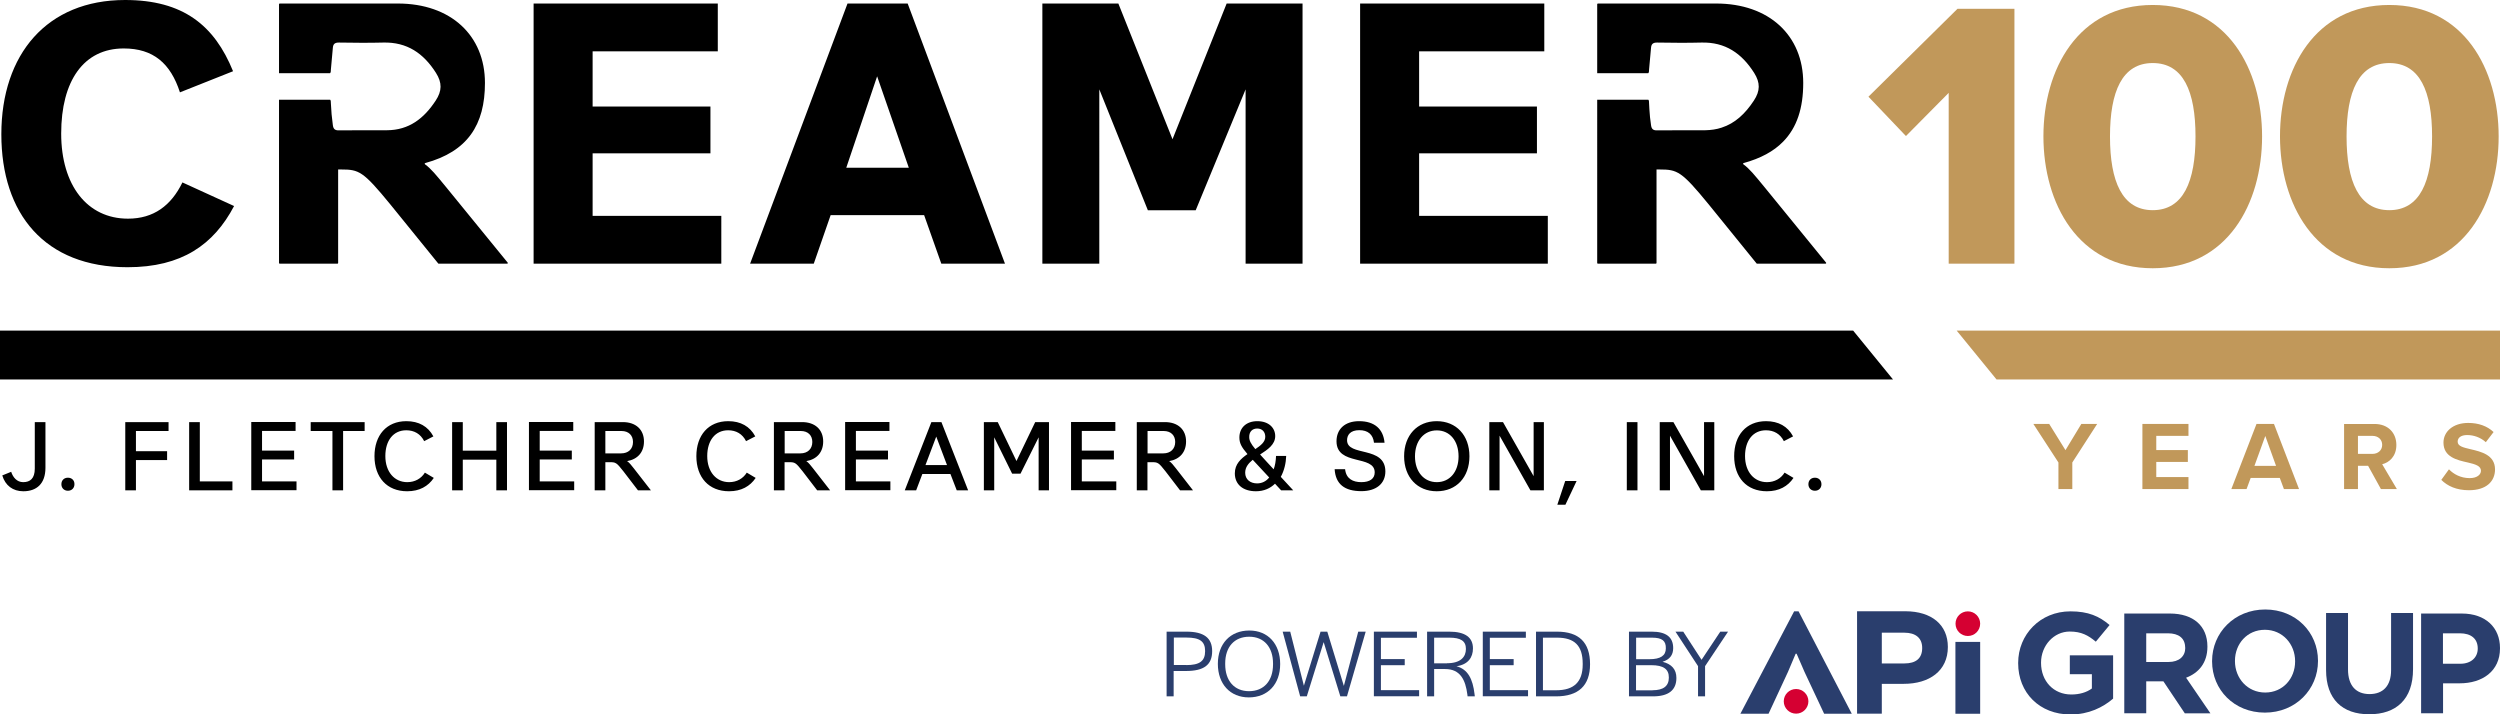
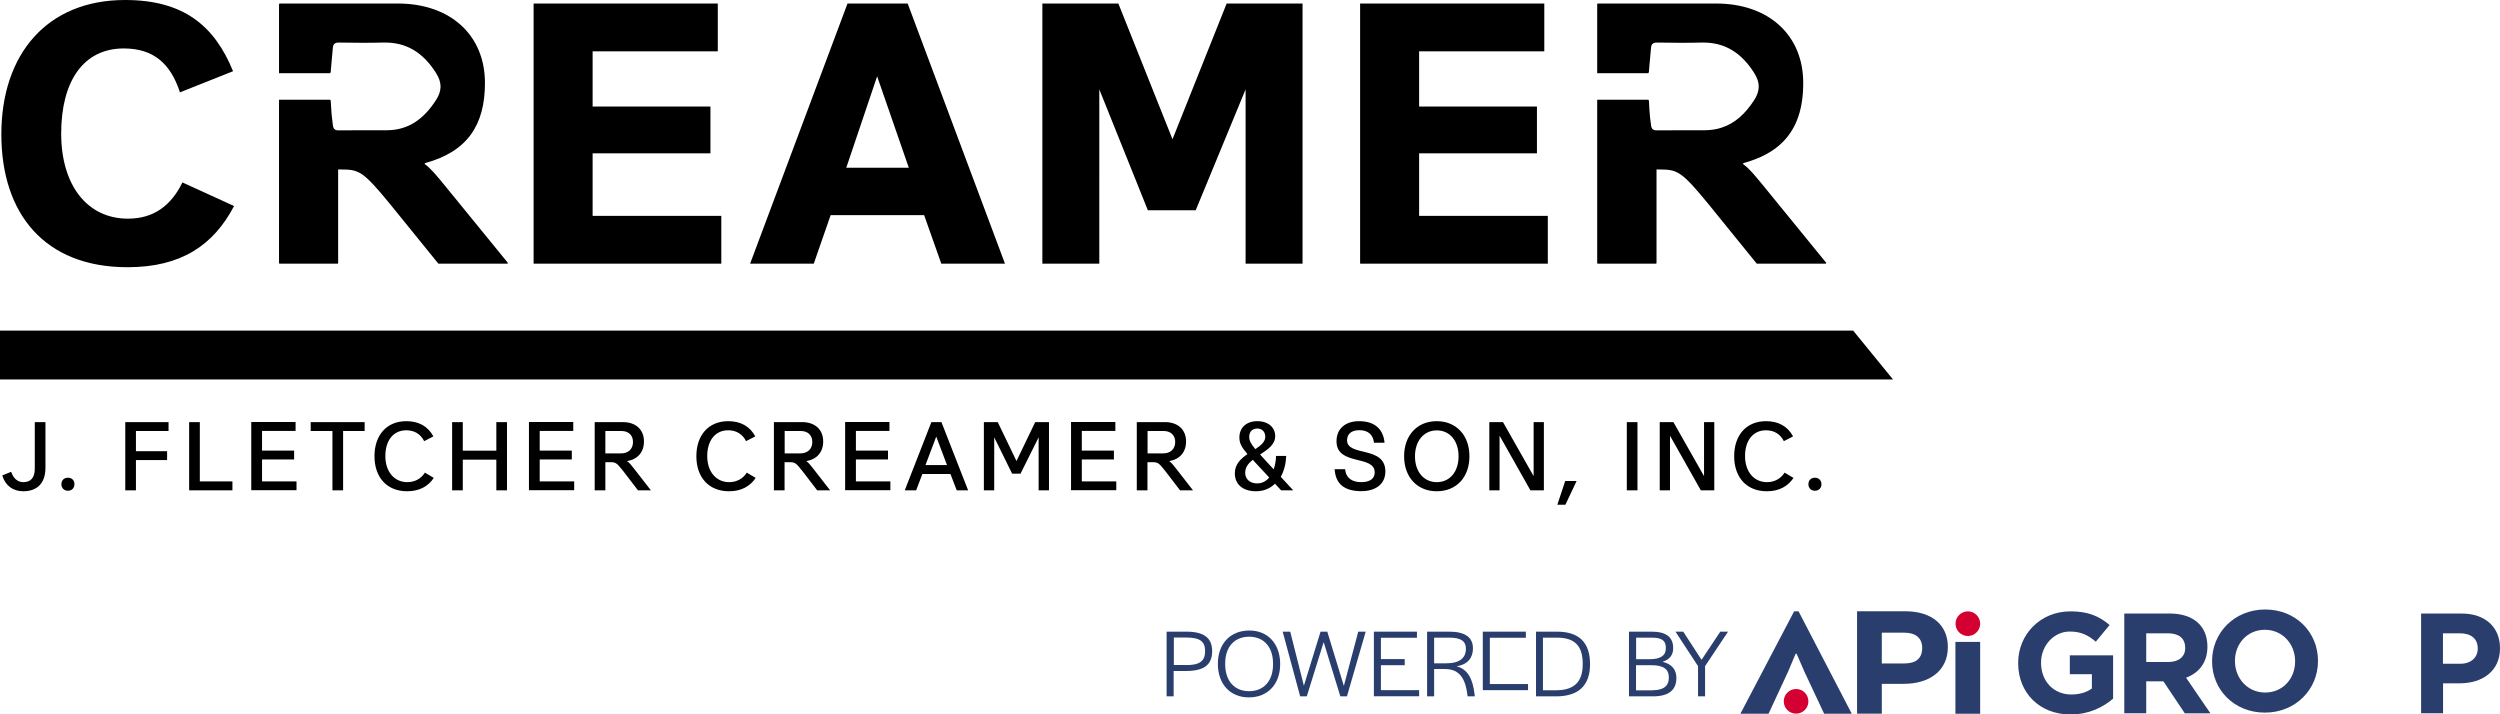
<svg xmlns="http://www.w3.org/2000/svg" version="1.1" preserveAspectRatio="xMinYMin" x="0px" y="0px" viewBox="0 0 241.47 69.01" xml:space="preserve">
  <style type="text/css">
	.st0{fill:#C1985A;}
	.st1{fill:#2A3E6D;}
	.st2{fill:#D50032;}
</style>
  <path d="M12.32,25.81c5.23,0,8.32-2.17,10.29-5.91l-4.99-2.28c-1.09,2.24-2.78,3.5-5.26,3.5c-3.94,0-6.45-3.23-6.45-8.22  c0-5.09,2.17-8.22,6.04-8.22c2.85,0,4.52,1.43,5.43,4.24l5.13-2.04C20.71,2.45,17.69,0,12.08,0C4.54,0,0.13,5.23,0.13,12.97  C0.13,20.65,4.31,25.81,12.32,25.81z M69.67,20.85H57.24v-6.04h11.38v-4.52H57.24V4.96h12.09V0.34H51.54v25.13h18.13V20.85z   M80.23,20.78h9.03l1.66,4.69h6.15L87.67,0.34h-5.81l-9.41,25.13h6.15L80.23,20.78z M84.72,7.37l3.06,8.83h-6.04L84.72,7.37z   M106.18,8.63l4.69,11.68h4.62l4.82-11.68v16.84h5.5V0.34h-7.33l-5.23,13.11l-5.23-13.11h-7.34v25.13h5.5V8.63z M149.5,20.85h-12.43  v-6.04h11.38v-4.52h-11.38V4.96h5.07h7.02V0.34h-16.8h-0.99v25.13h18.13V20.85z M32.59,25.47c0.04,0,0.07-0.03,0.07-0.07v-9.03h0.31  c1.7,0,2.11,0.17,4.72,3.36l4.63,5.71c0.01,0.02,0.03,0.03,0.05,0.03h6.61c0.06,0,0.09-0.07,0.05-0.11l-5.92-7.26  c-1.02-1.24-1.47-1.8-2.06-2.23c-0.05-0.03-0.03-0.11,0.02-0.12c4.08-1.11,5.77-3.68,5.77-7.74c0-4.58-3.29-7.67-8.42-7.67H27.02  c-0.04,0-0.07,0.03-0.07,0.07v6.66h4.93c0.09-0.08,0.07-0.24,0.08-0.36c0.07-0.7,0.13-1.4,0.19-2.1c0.03-0.36,0.19-0.5,0.58-0.5  c1.43,0.02,2.85,0.04,4.28,0c2.31-0.06,3.9,1.04,5.1,2.93c0.6,0.95,0.59,1.74-0.03,2.68c-1.13,1.72-2.57,2.85-4.71,2.86  c-1.55,0.01-3.09-0.01-4.64,0.01c-0.39,0.01-0.53-0.14-0.58-0.5c-0.1-0.7-0.16-1.4-0.19-2.1c-0.01-0.12,0.01-0.28-0.07-0.36h-4.94  V25.4c0,0.04,0.03,0.07,0.07,0.07H32.59z M3.36,45.26c0,0.96-0.45,1.31-1.12,1.31c-0.61,0-0.99-0.47-1.16-1l-0.86,0.35  c0.29,0.98,1.03,1.53,2.03,1.53c1.28,0,2.14-0.72,2.14-2.27v-4.41H3.36V45.26z M6.56,46.14c-0.37,0-0.63,0.25-0.63,0.63  c0,0.37,0.26,0.63,0.63,0.63c0.37,0,0.63-0.26,0.63-0.63C7.2,46.39,6.93,46.14,6.56,46.14z M12.1,47.36h1.03v-2.92h3.01v-0.86h-3.01  v-1.95h3.15v-0.86H12.1V47.36z M19.3,40.77h-1.03v6.59h4.18V46.5H19.3V40.77z M25.31,44.38h3.1v-0.86h-3.1v-1.9h3.24v-0.86h-4.28  v6.59h4.37V46.5h-3.33V44.38z M30.02,41.63h2.09v5.73h1.03v-5.73h2.08v-0.86h-5.21V41.63z M39.34,46.57c-1.24,0-2.12-0.99-2.12-2.52  c0-1.5,0.77-2.49,2.02-2.49c0.77,0,1.38,0.35,1.73,1.05l0.89-0.46c-0.52-0.97-1.41-1.47-2.61-1.47c-1.92,0-3.08,1.37-3.08,3.38  c0,2.05,1.2,3.39,3.16,3.39c1.18,0,2.03-0.48,2.57-1.29l-0.86-0.51C40.68,46.23,40.07,46.57,39.34,46.57z M47.94,43.53H44.7v-2.76  h-1.03v6.59h1.03V44.4h3.24v2.96h1.03v-6.59h-1.03V43.53z M52.13,44.38h3.1v-0.86h-3.1v-1.9h3.24v-0.86h-4.28v6.59h4.37V46.5h-3.33  V44.38z M60.57,44.54c1.03-0.18,1.63-0.87,1.63-1.9c0-1.15-0.79-1.87-2.04-1.87h-2.72v6.59h1.03v-2.72h0.39  c0.62,0,0.68,0.03,1.35,0.88l1.41,1.84h1.25l-1.65-2.12C60.98,44.94,60.79,44.68,60.57,44.54z M60,43.79h-1.53v-2.16h1.56  c0.7,0,1.11,0.43,1.11,1.06C61.14,43.37,60.69,43.79,60,43.79z M70.43,46.57c-1.24,0-2.12-0.99-2.12-2.52c0-1.5,0.77-2.49,2.02-2.49  c0.77,0,1.38,0.35,1.73,1.05l0.89-0.46c-0.52-0.97-1.41-1.47-2.61-1.47c-1.92,0-3.08,1.37-3.08,3.38c0,2.05,1.2,3.39,3.16,3.39  c1.18,0,2.03-0.48,2.57-1.29l-0.86-0.51C71.77,46.23,71.16,46.57,70.43,46.57z M77.88,44.54c1.03-0.18,1.63-0.87,1.63-1.9  c0-1.15-0.79-1.87-2.04-1.87h-2.72v6.59h1.03v-2.72h0.39c0.62,0,0.68,0.03,1.35,0.88l1.41,1.84h1.25l-1.65-2.12  C78.29,44.94,78.1,44.68,77.88,44.54z M77.32,43.79h-1.53v-2.16h1.56c0.7,0,1.11,0.43,1.11,1.06C78.46,43.37,78,43.79,77.32,43.79z   M82.67,44.38h3.1v-0.86h-3.1v-1.9h3.24v-0.86h-4.28v6.59H86V46.5h-3.33V44.38z M89.96,40.77l-2.57,6.59h1.1l0.6-1.58h2.71  l0.61,1.58h1.1l-2.58-6.59H89.96z M89.39,44.92l1.04-2.75l1.04,2.75H89.39z M98.18,44.53l-1.81-3.76h-1.34v6.59h1v-5.12l1.73,3.51  h0.81l1.75-3.51v5.12h1v-6.59h-1.33L98.18,44.53z M104.49,44.38h3.1v-0.86h-3.1v-1.9h3.24v-0.86h-4.28v6.59h4.37V46.5h-3.33V44.38z   M112.93,44.54c1.03-0.18,1.63-0.87,1.63-1.9c0-1.15-0.79-1.87-2.04-1.87h-2.72v6.59h1.03v-2.72h0.39c0.62,0,0.68,0.03,1.35,0.88  l1.41,1.84h1.25l-1.65-2.12C113.34,44.94,113.15,44.68,112.93,44.54z M112.37,43.79h-1.53v-2.16h1.56c0.7,0,1.11,0.43,1.11,1.06  C113.51,43.37,113.05,43.79,112.37,43.79z M124.23,44.04h-0.98c-0.02,0.49-0.09,0.93-0.23,1.29c-0.37-0.41-1.1-1.18-1.31-1.43  c0.74-0.48,1.46-0.96,1.46-1.78c0-0.79-0.62-1.44-1.73-1.44c-1.06,0-1.73,0.64-1.73,1.57c0,0.54,0.18,0.91,0.78,1.61  c-0.63,0.44-1.22,0.96-1.22,1.86c0,1.06,0.77,1.73,2.04,1.73c0.78,0,1.39-0.29,1.84-0.73l0.59,0.64h1.17  c-0.21-0.24-1.02-1.1-1.2-1.3C124.04,45.45,124.21,44.73,124.23,44.04z M121.43,41.39c0.49,0,0.78,0.33,0.78,0.8  c0,0.5-0.44,0.84-0.96,1.19c-0.45-0.54-0.59-0.83-0.59-1.17C120.65,41.7,120.96,41.39,121.43,41.39z M121.42,46.69  c-0.66,0-1.15-0.38-1.15-1.03c0-0.54,0.32-0.91,0.73-1.25c0.37,0.41,0.94,1.01,1.59,1.71C122.29,46.49,121.89,46.69,121.42,46.69z   M130.11,42.52c0-0.5,0.31-0.97,1.18-0.97c0.83,0,1.33,0.41,1.42,1.21h1.02c-0.12-1.31-0.95-2.08-2.46-2.08  c-1.38,0-2.18,0.78-2.18,1.94c0,2.41,3.69,1.28,3.69,3.01c0,0.61-0.48,0.94-1.29,0.94c-0.81,0-1.47-0.32-1.57-1.25h-1.01  c0.09,1.45,0.97,2.12,2.58,2.12c1.43,0,2.32-0.72,2.32-1.91C133.8,43.02,130.11,44.14,130.11,42.52z M138.77,40.68  c-1.89,0-3.15,1.37-3.15,3.39c0,2.02,1.27,3.38,3.15,3.38c1.9,0,3.16-1.35,3.16-3.38C141.93,42.05,140.66,40.68,138.77,40.68z   M138.78,46.57c-1.24,0-2.11-0.99-2.11-2.49c0-1.51,0.87-2.51,2.11-2.51c1.25,0,2.1,1,2.1,2.51  C140.88,45.58,140.02,46.57,138.78,46.57z M148.13,45.99l-2.96-5.22h-1.32v6.59h0.99v-5.28l2.98,5.28h1.3v-6.59h-0.99V45.99z   M150.42,48.75h0.78l1.08-2.29h-1.1L150.42,48.75z M157.13,47.36h1.03v-6.59h-1.03V47.36z M164.59,45.99l-2.96-5.22h-1.32v6.59h0.99  v-5.28l2.98,5.28h1.3v-6.59h-0.99V45.99z M170.67,46.57c-1.24,0-2.12-0.99-2.12-2.52c0-1.5,0.77-2.49,2.02-2.49  c0.77,0,1.38,0.35,1.73,1.05l0.89-0.46c-0.52-0.97-1.41-1.47-2.61-1.47c-1.92,0-3.08,1.37-3.08,3.38c0,2.05,1.2,3.39,3.16,3.39  c1.18,0,2.03-0.48,2.57-1.29l-0.86-0.51C172.01,46.23,171.4,46.57,170.67,46.57z M175.3,46.14c-0.37,0-0.63,0.25-0.63,0.63  c0,0.37,0.26,0.63,0.63,0.63c0.37,0,0.63-0.26,0.63-0.63C175.93,46.39,175.66,46.14,175.3,46.14z M178.99,31.93H0v4.72h182.84  L178.99,31.93z M159.93,25.47c0.04,0,0.07-0.03,0.07-0.07v-9.03h0.31c1.7,0,2.11,0.17,4.72,3.36l4.63,5.71  c0.01,0.02,0.03,0.03,0.05,0.03h6.61c0.06,0,0.09-0.07,0.05-0.11l-5.92-7.26c-1.02-1.24-1.47-1.8-2.06-2.23  c-0.05-0.03-0.03-0.11,0.02-0.12c1.64-0.45,2.9-1.13,3.81-2.06c1.35-1.37,1.95-3.26,1.95-5.68c0-4.58-3.29-7.67-8.42-7.67h-11.41  c-0.04,0-0.07,0.03-0.07,0.07v6.66h4.93c0.09-0.08,0.07-0.24,0.08-0.36c0.07-0.7,0.13-1.4,0.19-2.1c0.03-0.36,0.19-0.5,0.58-0.5  c1.43,0.02,2.85,0.04,4.28,0c2.31-0.06,3.9,1.04,5.1,2.93c0.6,0.95,0.59,1.74-0.03,2.68c-0.83,1.26-1.81,2.19-3.12,2.61  c-0.48,0.16-1.01,0.24-1.59,0.25c-1.55,0.01-3.09-0.01-4.64,0.01c-0.39,0.01-0.53-0.14-0.58-0.5c-0.08-0.51-0.13-1.03-0.16-1.54  c-0.01-0.19-0.02-0.37-0.03-0.56c-0.01-0.12,0.01-0.28-0.07-0.36h-3.19h-1.75V25.4c0,0.04,0.03,0.07,0.07,0.07H159.93z" />
-   <path class="st0" d="M207.93,25.91c7.2,0,10.56-6.24,10.56-12.73c0-6.5-3.36-12.7-10.56-12.7c-7.2,0-10.56,6.2-10.56,12.7  C197.38,19.67,200.73,25.91,207.93,25.91z M207.93,6.09c2.95,0,4.13,2.73,4.13,7.09s-1.18,7.12-4.13,7.12  c-2.95,0-4.13-2.77-4.13-7.12S204.98,6.09,207.93,6.09z M230.78,25.91c7.2,0,10.56-6.24,10.56-12.73c0-6.5-3.36-12.7-10.56-12.7  c-7.2,0-10.56,6.2-10.56,12.7C220.23,19.67,223.59,25.91,230.78,25.91z M230.78,6.09c2.95,0,4.13,2.73,4.13,7.09  s-1.18,7.12-4.13,7.12c-2.95,0-4.13-2.77-4.13-7.12S227.83,6.09,230.78,6.09z M194.57,25.47V0.85h-5.5l-8.6,8.49l3.62,3.8l4.13-4.17  v16.5H194.57z M231.46,42.98c0-1.17-0.8-2.03-2.11-2.03h-2.94v6.29h1.34v-2.25h0.98l1.24,2.25h1.54l-1.42-2.4  C230.76,44.68,231.46,44.09,231.46,42.98z M229.15,43.84h-1.4V42.1h1.4c0.54,0,0.94,0.34,0.94,0.87  C230.09,43.5,229.68,43.84,229.15,43.84z M238.63,43.39c-0.73-0.17-1.25-0.3-1.25-0.73c0-0.38,0.32-0.64,0.92-0.64  c0.61,0,1.29,0.22,1.8,0.69l0.75-0.98c-0.62-0.58-1.45-0.88-2.45-0.88c-1.48,0-2.39,0.85-2.39,1.9c0,1.4,1.32,1.69,2.35,1.92  c0.73,0.17,1.27,0.33,1.27,0.8c0,0.36-0.36,0.71-1.09,0.71c-0.87,0-1.56-0.39-2-0.85l-0.74,1.02c0.59,0.59,1.46,1,2.67,1  c1.7,0,2.52-0.87,2.52-2.02C240.98,43.94,239.66,43.63,238.63,43.39z M206.93,47.24h4.45v-1.16h-3.11v-1.46h3.05v-1.15h-3.05V42.1  h3.11v-1.15h-4.45V47.24z M217.95,40.95l-2.43,6.29h1.47l0.4-1.08h2.81l0.4,1.08h1.46l-2.42-6.29H217.95z M217.75,45l1.05-2.89  l1.04,2.89H217.75z M199.5,43.48l-1.57-2.53h-1.53l2.42,3.72v2.57h1.34v-2.57l2.4-3.72h-1.53L199.5,43.48z M188.99,31.93l3.85,4.72  h48.63v-4.72H188.99z" />
  <g>
    <g>
      <path class="st1" d="M188.14,62.49c0,2.32-1.8,3.56-4.25,3.56h-2.13v2.88h-2.39v-9.89h4.68    C186.56,59.05,188.14,60.33,188.14,62.49z M183.94,61.11h-2.18v2.97h2.19c1.1,0,1.71-0.49,1.71-1.48    C185.67,61.64,185.04,61.11,183.94,61.11z" />
    </g>
    <g>
      <path class="st1" d="M173.44,63.14l-0.74,1.75l-1.88,4.05h-2.72l5.19-9.89h0.43l5.14,9.89h-2.67l-1.9-4.05l-0.76-1.75H173.44z" />
    </g>
    <g>
      <path class="st1" d="M188.87,68.94V62h2.39v6.94H188.87z" />
    </g>
    <g>
      <circle class="st2" cx="190.07" cy="60.24" r="1.19" />
    </g>
    <g>
      <circle class="st2" cx="173.48" cy="67.74" r="1.19" />
    </g>
    <g>
      <path class="st1" d="M199.99,69.01c-3,0-5.06-2.1-5.06-4.95v-0.03c0-2.74,2.13-4.98,5.05-4.98c1.73,0,2.78,0.47,3.78,1.32    l-1.33,1.61c-0.74-0.62-1.4-0.98-2.52-0.98c-1.54,0-2.77,1.36-2.77,3v0.03c0,1.76,1.21,3.05,2.92,3.05c0.77,0,1.46-0.19,1.99-0.58    v-1.38h-2.13V63.3h4.18v4.18C203.12,68.32,201.75,69.01,199.99,69.01z" />
    </g>
    <g>
      <path class="st1" d="M211.02,68.89l-2.06-3.08h-1.66v3.08h-2.12v-9.63h4.4c2.27,0,3.63,1.2,3.63,3.18v0.03    c0,1.55-0.84,2.53-2.06,2.99l2.35,3.44H211.02z M211.06,62.55c0-0.91-0.63-1.38-1.66-1.38h-2.1v2.77h2.15    c1.03,0,1.62-0.55,1.62-1.36V62.55z" />
    </g>
    <g>
      <path class="st1" d="M218.76,68.83c-2.97,0-5.1-2.21-5.1-4.95v-0.03c0-2.74,2.16-4.98,5.13-4.98c2.97,0,5.1,2.21,5.1,4.95v0.03    C223.89,66.59,221.73,68.83,218.76,68.83z M221.68,63.86c0-1.65-1.21-3.03-2.92-3.03c-1.71,0-2.89,1.35-2.89,3v0.03    c0,1.65,1.21,3.03,2.92,3.03c1.71,0,2.89-1.35,2.89-3V63.86z" />
    </g>
    <g>
-       <path class="st1" d="M228.84,68.99c-2.59,0-4.17-1.44-4.17-4.28v-5.5h2.12v5.45c0,1.57,0.78,2.38,2.08,2.38    c1.29,0,2.08-0.78,2.08-2.31v-5.52h2.12v5.43C233.07,67.56,231.43,68.99,228.84,68.99z" />
-     </g>
+       </g>
    <g>
      <path class="st1" d="M237.58,66h-1.61v2.89h-2.12v-9.63h3.93c2.3,0,3.69,1.36,3.69,3.33v0.03C241.47,64.85,239.74,66,237.58,66z     M239.32,62.63c0-0.95-0.66-1.46-1.72-1.46h-1.64v2.94h1.68c1.06,0,1.68-0.63,1.68-1.46V62.63z" />
    </g>
    <g>
      <path class="st1" d="M112.69,61.01h1.9c1.68,0,2.49,0.59,2.49,1.88c0,1.34-0.81,1.92-2.53,1.92h-1.19v2.45h-0.68V61.01z     M114.57,64.24c1.28,0,1.83-0.37,1.83-1.35c0-0.94-0.51-1.31-1.8-1.31h-1.22v2.65H114.57z" />
      <path class="st1" d="M117.63,64.12c0-1.94,1.2-3.22,3.04-3.22c1.8,0,2.98,1.29,2.98,3.24c0,1.94-1.19,3.22-3.03,3.22    C118.82,67.36,117.63,66.07,117.63,64.12z M122.96,64.17v-0.08c0-1.59-0.88-2.59-2.3-2.59c-1.43,0-2.32,0.98-2.32,2.58v0.08    c0,1.59,0.88,2.6,2.3,2.6C122.07,66.76,122.96,65.77,122.96,64.17z" />
      <path class="st1" d="M123.89,61.01h0.73l1.32,5.22l1.61-5.22h0.65l1.6,5.24l1.39-5.24h0.72l-1.81,6.25h-0.64l-1.61-5.24    l-1.63,5.24h-0.64L123.89,61.01z" />
      <path class="st1" d="M132.7,61.01h4.16v0.59h-3.48v2.06h2.3v0.59h-2.3v2.41h3.69v0.59h-4.37V61.01z" />
      <path class="st1" d="M137.84,61.01h2.13c1.56,0,2.3,0.56,2.3,1.62c0,0.87-0.47,1.56-1.59,1.72c1.11,0.3,1.57,1.24,1.74,2.67    l0.03,0.24h-0.7l-0.02-0.17c-0.18-1.43-0.69-2.47-2.15-2.47h-1.06v2.64h-0.68V61.01z M139.77,64.06c1.31,0,1.82-0.61,1.82-1.38    c0-0.77-0.5-1.09-1.6-1.09h-1.47v2.48H139.77z" />
-       <path class="st1" d="M143.22,61.01h4.16v0.59h-3.48v2.06h2.3v0.59h-2.3v2.41h3.69v0.59h-4.37V61.01z" />
+       <path class="st1" d="M143.22,61.01h4.16v0.59h-3.48v2.06h2.3h-2.3v2.41h3.69v0.59h-4.37V61.01z" />
      <path class="st1" d="M148.36,61.01h2.03c2.11,0,3.19,1.03,3.19,3.14c0,2.08-1.13,3.11-3.28,3.11h-1.94V61.01z M150.32,66.67    c1.7,0,2.55-0.8,2.55-2.49V64.1c0-1.74-0.79-2.51-2.48-2.51h-1.36v5.08H150.32z" />
      <path class="st1" d="M157.35,61.01h2.19c1.38,0,2.07,0.52,2.07,1.59c0,0.68-0.35,1.11-1.03,1.32c0.88,0.22,1.34,0.73,1.34,1.56    c0,1.19-0.77,1.78-2.27,1.78h-2.31V61.01z M159.33,63.67c1.06,0,1.57-0.35,1.57-1.04c0.02-0.74-0.36-1.04-1.34-1.04h-1.53v2.08    H159.33z M159.61,66.67c1.05,0,1.58-0.4,1.58-1.22c0.01-0.82-0.53-1.2-1.68-1.2h-1.49v2.43H159.61z" />
      <path class="st1" d="M164.01,64.34l-2.18-3.33h0.75l1.77,2.72l1.81-2.72h0.75l-2.22,3.33v2.92h-0.68V64.34z" />
    </g>
  </g>
</svg>